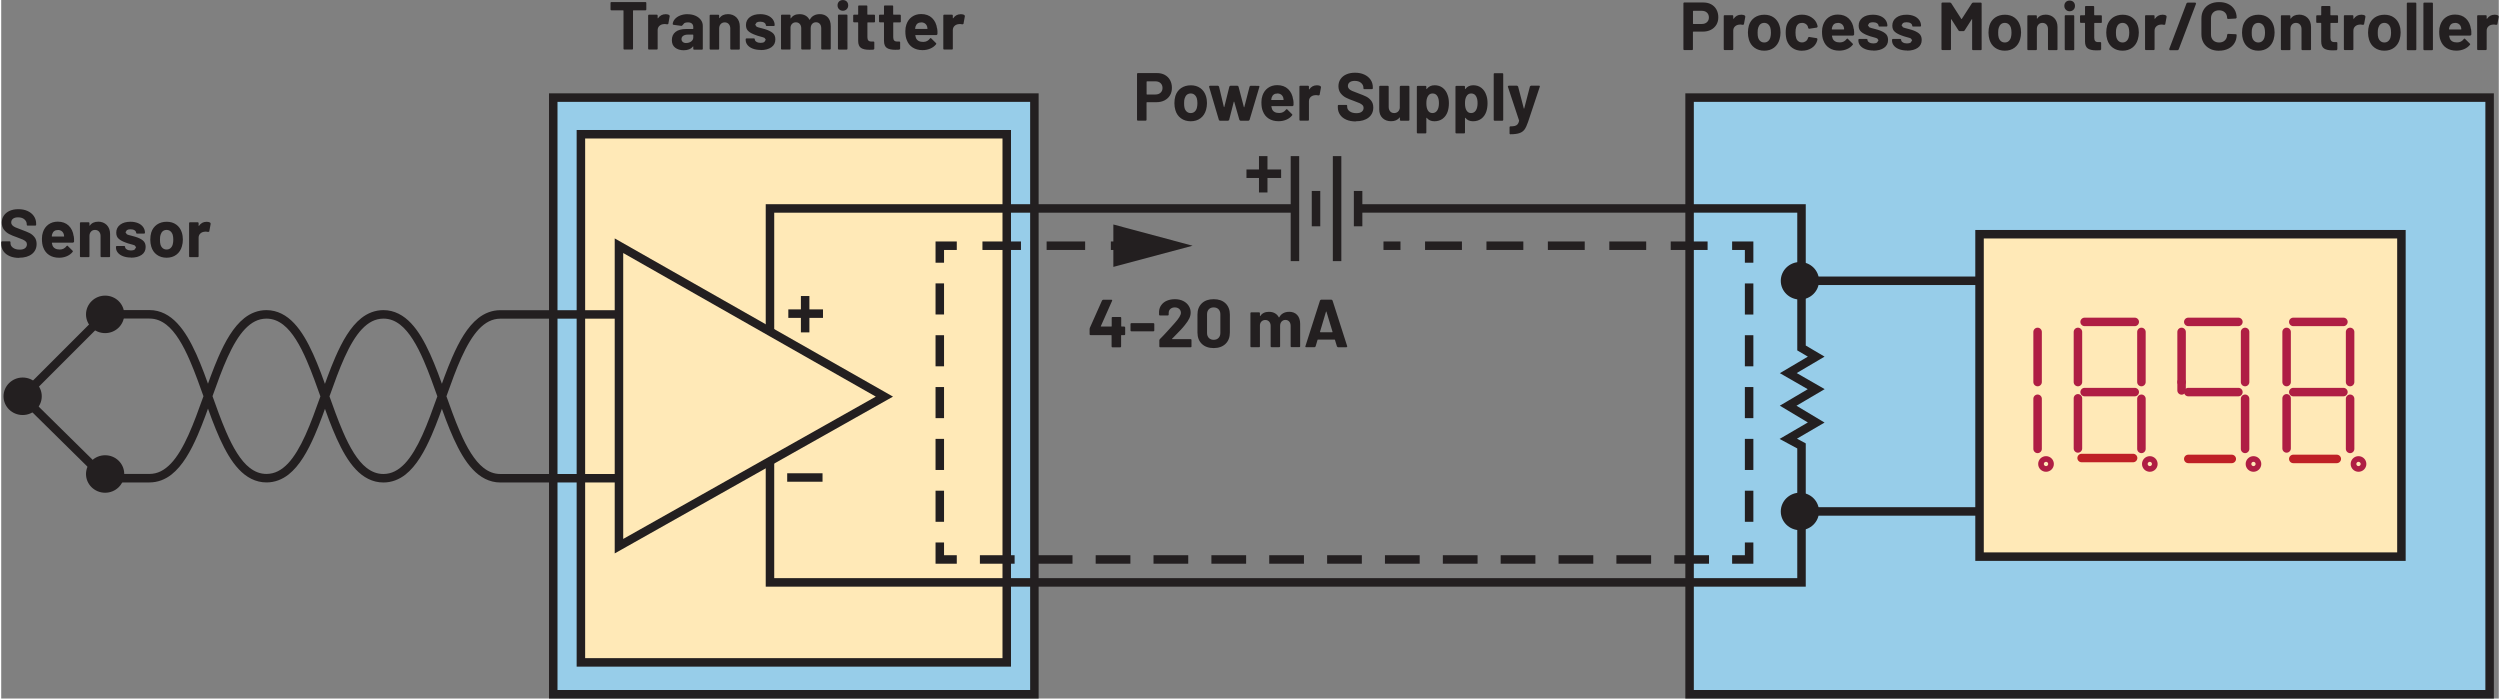
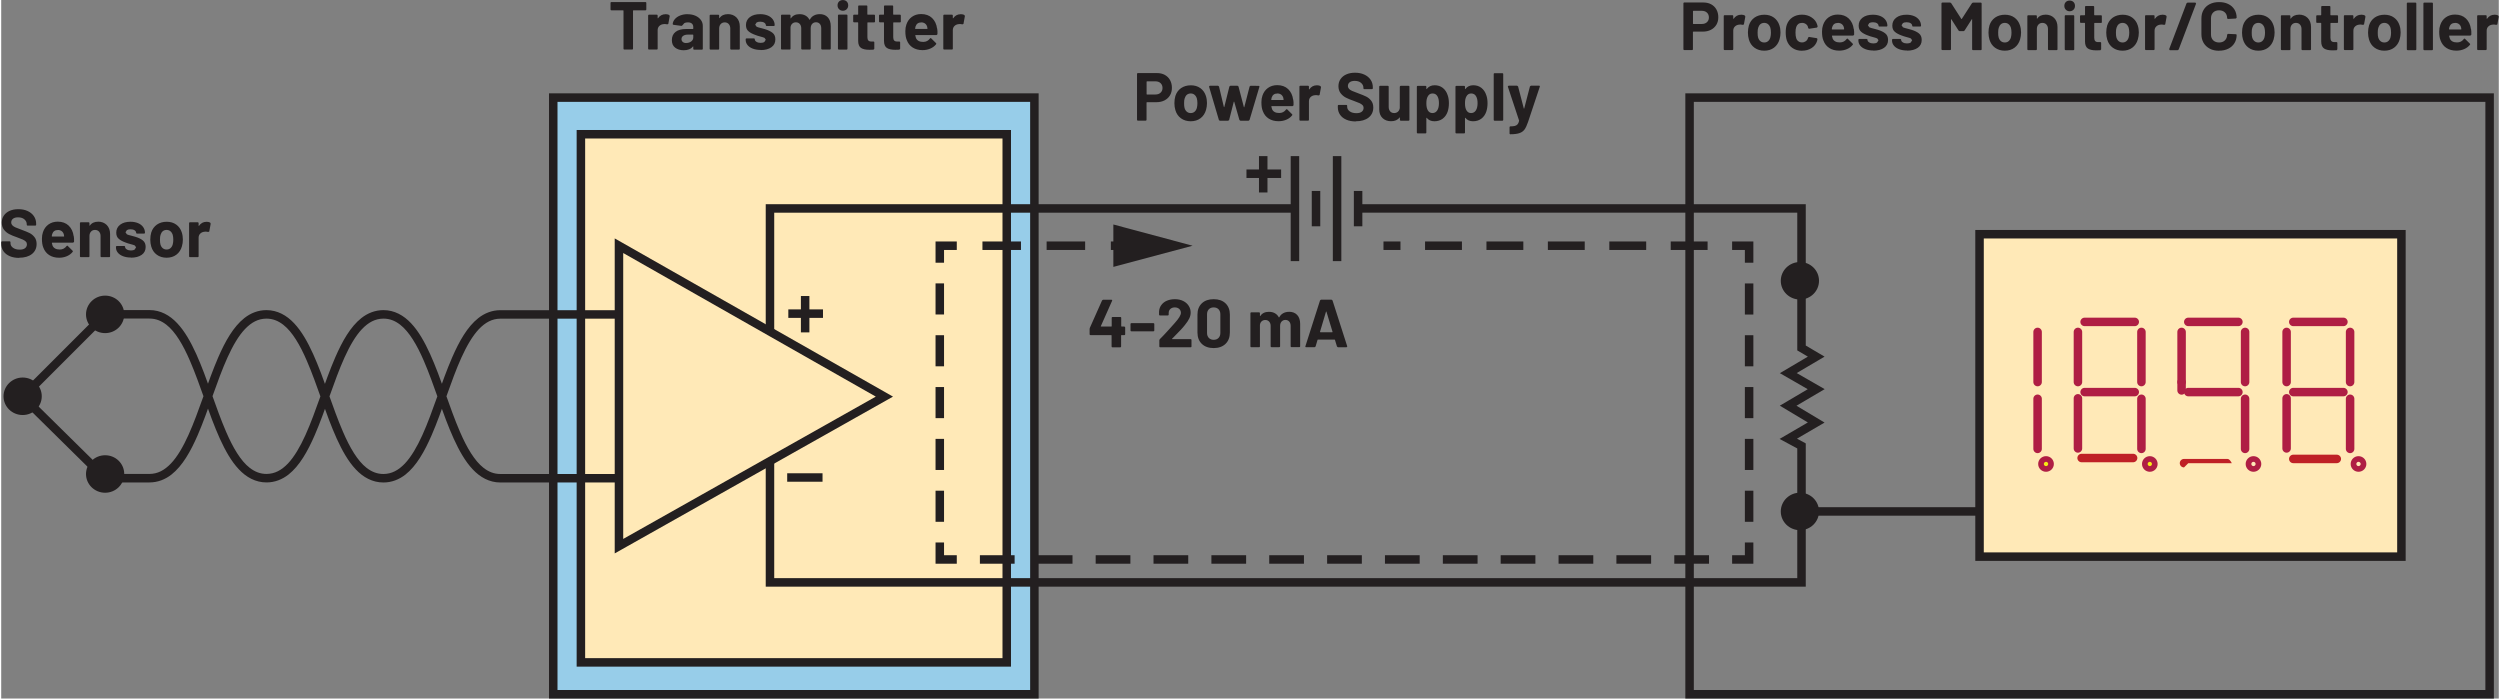
<svg xmlns="http://www.w3.org/2000/svg" id="uuid-b667be78-6607-459c-9b4f-7d6242ed60a9" width="6.12in" height="1.71in" viewBox="0 0 440.93 123.32">
  <rect x="0" y="0" width="440.93" height="123.32" fill="#808080" stroke="none" />
  <path d="M36.23,39.16c-.55,0-.99.24-1.32.72h-.04s-.02-.04-.02-.04v-.46l-.04-.1-.1-.04h-1.4l-.1.04-.04.1v5.88l.04.1.1.04h1.4l.1-.04.04-.1v-3.28c0-.31.1-.56.3-.75.2-.19.44-.29.73-.32l.26-.02.42.06.17-.08.25-1.37-.07-.18c-.17-.11-.4-.17-.68-.17ZM29.2,44.05c-.27,0-.5-.08-.69-.24-.19-.16-.32-.38-.4-.66-.06-.2-.08-.48-.08-.84,0-.38.03-.66.1-.85.08-.27.21-.48.39-.64.18-.15.41-.23.68-.23s.49.08.67.23c.18.15.32.36.41.64.06.23.1.52.1.85,0,.3-.03.58-.1.84-.08.28-.21.5-.4.66-.18.16-.41.24-.67.24ZM29.2,45.5c.67,0,1.25-.18,1.72-.53.48-.36.8-.85.98-1.47.11-.38.17-.78.17-1.21s-.06-.86-.19-1.26c-.19-.59-.52-1.05-.98-1.38s-1.02-.5-1.68-.5-1.25.17-1.73.5c-.48.34-.81.8-1,1.39-.11.38-.17.8-.17,1.27,0,.44.06.85.17,1.22.18.61.5,1.09.98,1.44.48.35,1.06.53,1.73.53ZM22.91,45.49c.79,0,1.42-.17,1.89-.5.47-.33.7-.79.7-1.39,0-.5-.16-.89-.49-1.15-.33-.27-.78-.48-1.34-.65l-.36-.1-.3-.08c-.38-.09-.66-.17-.82-.25l-.25-.36.25-.39c.17-.1.38-.14.65-.14.3,0,.53.06.71.18.18.12.27.27.27.44l.04.1.1.04h1.28l.1-.04.04-.1c0-.38-.11-.71-.32-1.01-.21-.29-.51-.53-.89-.69-.38-.16-.83-.25-1.34-.25-.76,0-1.37.17-1.83.52s-.69.82-.69,1.41c0,.48.15.85.46,1.1.3.26.71.47,1.22.65.22.09.51.18.89.28.33.08.56.16.71.23l.22.32-.25.4c-.17.11-.39.16-.66.16-.3,0-.54-.06-.74-.19-.2-.12-.29-.28-.29-.45h0s-.04-.11-.04-.11l-.1-.04h-1.33l-.1.04-.04.1v.12c0,.34.11.65.33.92.22.27.53.48.93.63.4.15.87.23,1.4.23ZM17.1,39.14c-.65,0-1.14.23-1.46.7h-.04s-.02-.04-.02-.04v-.42l-.04-.1-.1-.04h-1.4l-.1.04-.04.1v5.88l.04.1.1.04h1.4l.1-.04.04-.1v-3.59c0-.32.09-.58.27-.78s.42-.3.71-.3.53.1.71.3c.18.2.27.46.27.78v3.59l.04.1.1.04h1.4l.1-.04.04-.1v-3.94c0-.67-.2-1.2-.59-1.6-.39-.39-.91-.59-1.55-.59ZM10,40.6c.26,0,.49.07.67.2.18.13.31.32.38.56,0,0,.02.11.06.34l-.05.06h-2.08l-.06-.06.08-.38c.16-.47.49-.71,1-.71ZM12.79,41.69c-.1-.78-.4-1.39-.88-1.86-.48-.46-1.13-.7-1.93-.7-.63,0-1.18.17-1.64.5s-.78.79-.97,1.36c-.12.34-.18.72-.18,1.16,0,.65.08,1.17.25,1.57.21.56.55,1,1.03,1.31.48.31,1.06.47,1.75.47.5,0,.95-.09,1.37-.27s.76-.43,1.02-.76l.05-.1-.06-.11-.86-.85-.08-.05-.11.07c-.3.41-.7.62-1.21.62-.64,0-1.06-.22-1.27-.67l-.13-.48.05-.06h3.71l.16-.14c.02-.38,0-.72-.05-1.02ZM3.18,45.5c.94,0,1.69-.22,2.24-.65.55-.44.83-1.03.83-1.78,0-.5-.13-.91-.39-1.23s-.55-.55-.88-.71-.77-.34-1.34-.55c-.51-.18-.89-.33-1.13-.44-.24-.11-.43-.23-.55-.37-.12-.13-.19-.3-.19-.5,0-.28.11-.5.32-.66.21-.16.51-.24.88-.24.48,0,.86.12,1.13.36s.41.52.41.86v.1l.04.1.1.04h1.38l.1-.04.04-.1v-.18c0-.51-.13-.96-.4-1.35-.27-.39-.64-.69-1.12-.91-.48-.22-1.02-.32-1.63-.32-.58,0-1.08.1-1.52.29-.44.19-.78.47-1.03.83-.25.36-.37.78-.37,1.26s.13.9.38,1.23.56.59.94.79c.37.19.83.38,1.36.56.48.18.83.31,1.05.41.22.1.39.22.52.35.13.13.19.29.19.48,0,.27-.1.49-.31.67-.21.18-.52.27-.95.27-.5,0-.9-.11-1.2-.33-.3-.22-.44-.49-.44-.81v-.18l-.04-.1-.1-.04H.14l-.1.04-.04.1v.26c0,.5.13.95.39,1.33.26.38.63.67,1.11.88.48.21,1.04.31,1.68.31Z" fill="#231f20" />
  <path d="M169.38,2.51c-.55,0-.99.24-1.32.72h-.04s-.02-.04-.02-.04v-.46l-.04-.1-.1-.04h-1.4l-.1.04-.04.1v5.88l.04.1.1.04h1.4l.1-.04.04-.1v-3.28c0-.31.1-.56.3-.75.2-.19.44-.29.73-.32l.26-.02.42.06.17-.08.25-1.37-.07-.18c-.17-.11-.4-.17-.68-.17ZM162.42,3.95c.26,0,.49.07.67.2.18.13.31.32.38.56,0,0,.02.11.06.34l-.05.06h-2.08l-.06-.06.08-.38c.16-.47.49-.71,1-.71ZM165.22,5.04c-.1-.78-.4-1.39-.88-1.86-.48-.46-1.13-.7-1.93-.7-.63,0-1.18.17-1.64.5s-.78.79-.97,1.36c-.12.34-.18.72-.18,1.16,0,.65.08,1.17.25,1.57.21.56.55,1,1.03,1.31.48.31,1.06.47,1.75.47.5,0,.95-.09,1.37-.27s.76-.43,1.02-.76l.05-.1-.06-.11-.86-.85-.08-.05-.11.07c-.3.41-.7.62-1.21.62-.64,0-1.06-.22-1.27-.67l-.13-.48.05-.06h3.71l.16-.14c.02-.38,0-.72-.05-1.02ZM158.82,3.8v-1.07l-.04-.1-.1-.04h-1.15l-.06-.06v-1.43l-.04-.1-.1-.04h-1.34l-.1.04-.04.1v1.43l-.06.06h-.68l-.1.04-.04.1v1.07l.04.1.1.04h.68l.06.06v3.22c0,.61.18,1.02.5,1.24.33.22.82.33,1.49.33.14,0,.38,0,.72-.02l.14-.16v-1.14l-.04-.1-.1-.04h-.4c-.24,0-.41-.06-.52-.19-.11-.13-.16-.32-.16-.59v-2.54l.06-.06h1.15l.1-.04.04-.1ZM154.26,3.8v-1.07l-.04-.1-.1-.04h-1.15l-.06-.06v-1.43l-.04-.1-.1-.04h-1.34l-.1.04-.04.1v1.43l-.06.06h-.68l-.1.04-.04.1v1.07l.04.1.1.04h.68l.06.06v3.22c0,.61.18,1.02.5,1.24.33.22.82.33,1.49.33.14,0,.38,0,.72-.02l.14-.16v-1.14l-.04-.1-.1-.04h-.4c-.24,0-.41-.06-.52-.19-.11-.13-.16-.32-.16-.59v-2.54l.06-.06h1.15l.1-.04.04-.1ZM147.86,8.76h1.4l.1-.04.04-.1V2.72l-.04-.1-.1-.04h-1.4l-.1.04-.04.1v5.89l.04.1.1.04ZM148.58,1.9c.27,0,.5-.09.68-.27.18-.18.27-.4.27-.68s-.09-.51-.26-.68-.4-.26-.68-.26-.51.09-.68.26c-.18.18-.26.4-.26.68s.09.5.27.68c.18.18.41.27.68.27ZM144.48,2.5c-.38,0-.71.08-1.01.24s-.54.4-.71.73h-.08c-.16-.31-.39-.55-.69-.72s-.65-.25-1.05-.25c-.69,0-1.2.24-1.52.73l-.05.02-.02-.05v-.47l-.04-.1-.1-.04h-1.4l-.1.04-.04.1v5.88l.04.1.1.04h1.4l.1-.04.04-.1v-3.8c.03-.27.13-.48.31-.64s.39-.23.64-.23c.28,0,.51.1.68.29.18.2.26.45.26.77v3.6l.04.1.1.04h1.39l.1-.04.04-.1v-3.61c0-.32.09-.58.26-.77.18-.19.4-.29.68-.29s.5.1.67.29c.17.19.25.45.25.78v3.6l.04.1.1.04h1.4l.1-.04.04-.1v-3.97c0-.68-.18-1.21-.53-1.58-.35-.38-.84-.56-1.46-.56ZM134.08,8.84c.79,0,1.42-.17,1.89-.5.47-.33.7-.79.7-1.39,0-.5-.16-.89-.49-1.15-.33-.27-.78-.48-1.34-.65l-.36-.1-.3-.08c-.38-.09-.66-.17-.82-.25l-.25-.36.25-.39c.17-.1.38-.14.65-.14.3,0,.53.06.71.18.18.12.27.27.27.44l.04.1.1.04h1.28l.1-.04.04-.1c0-.38-.11-.71-.32-1.01-.21-.29-.51-.53-.89-.69-.38-.16-.83-.25-1.34-.25-.76,0-1.37.17-1.83.52s-.69.82-.69,1.41c0,.48.15.85.46,1.1.3.26.71.47,1.22.65.22.09.51.18.89.28.33.08.56.16.71.23l.22.32-.25.4c-.17.11-.39.16-.66.16-.3,0-.54-.06-.74-.19-.2-.12-.29-.28-.29-.45h0s-.04-.11-.04-.11l-.1-.04h-1.33l-.1.04-.04.1v.12c0,.34.11.65.33.92.22.27.53.48.93.63.4.15.87.23,1.4.23ZM128.27,2.5c-.65,0-1.14.23-1.46.7h-.04s-.02-.04-.02-.04v-.42l-.04-.1-.1-.04h-1.4l-.1.04-.04.1v5.88l.04.1.1.04h1.4l.1-.04.04-.1v-3.59c0-.32.09-.58.27-.78s.42-.3.71-.3.53.1.71.3c.18.2.27.46.27.78v3.59l.04.1.1.04h1.4l.1-.04.04-.1v-3.94c0-.67-.2-1.2-.59-1.6-.39-.39-.91-.59-1.55-.59ZM120.94,7.6c-.26,0-.46-.06-.61-.19-.15-.12-.23-.29-.23-.51,0-.25.1-.44.31-.58.2-.14.49-.21.85-.21h.86l.06.06v.43c0,.29-.12.53-.36.71-.24.18-.53.28-.88.28ZM121.18,2.5c-.48,0-.91.08-1.3.23-.39.15-.7.36-.94.63-.24.27-.37.58-.4.91l.13.11,1.45.19.16-.12.32-.37c.16-.09.37-.13.62-.13.32,0,.56.07.72.22s.24.35.24.62v.27l-.06.06h-1.22c-.8,0-1.42.17-1.85.51-.43.34-.65.82-.65,1.44s.19,1.04.58,1.34c.38.3.89.46,1.51.46.74,0,1.28-.22,1.62-.66l.05-.02.02.05v.39l.04.1.1.04h1.4l.1-.04.04-.1v-4.07c0-.38-.11-.73-.34-1.04-.23-.31-.55-.56-.95-.74-.41-.18-.87-.27-1.39-.27ZM117.27,2.51c-.55,0-.99.24-1.32.72h-.04s-.02-.04-.02-.04v-.46l-.04-.1-.1-.04h-1.4l-.1.04-.04.1v5.88l.04.1.1.04h1.4l.1-.04.04-.1v-3.28c0-.31.1-.56.3-.75.2-.19.44-.29.73-.32l.26-.02.42.06.17-.08.25-1.37-.07-.18c-.17-.11-.4-.17-.68-.17ZM113.76.36h-6.05l-.1.04-.04.1v1.18l.04.1.1.04h2.09l.06.06v6.73l.04.1.1.04h1.4l.1-.04.04-.1V1.88l.06-.06h2.15l.1-.04.04-.1V.5l-.04-.1-.1-.04Z" fill="#231f20" />
  <path d="M266.38,23.7h.08c.69,0,1.22-.07,1.6-.21.38-.13.67-.35.88-.64.21-.29.41-.73.61-1.31l2.08-6.24v-.13s-.11-.04-.11-.04h-1.46l-.17.12-1.01,3.89-.04.04-.04-.04-1.01-3.89-.17-.12h-1.5l-.13.11v.06s1.98,5.98,1.98,5.98v.07c-.06.27-.15.46-.27.6-.12.13-.27.23-.47.28-.2.05-.46.08-.8.08l-.1.04-.04.1v1.1l.02.1.06.04ZM263.63,21.31h1.4l.1-.04.04-.1v-8.11l-.04-.1-.1-.04h-1.4l-.1.04-.04.1v8.11l.04.1.1.04ZM260.34,19.49c-.2.31-.48.47-.84.47s-.63-.16-.82-.48c-.18-.3-.26-.71-.26-1.25s.08-.92.25-1.21c.18-.34.46-.52.83-.52.41,0,.7.17.89.52.17.3.25.7.25,1.2,0,.54-.1.96-.3,1.27ZM262.18,16.8c-.18-.55-.47-.98-.87-1.29-.4-.31-.88-.46-1.43-.46-.59,0-1.06.22-1.39.66l-.05.02-.02-.04v-.39l-.04-.1-.1-.04h-1.4l-.1.04-.04.1v8.11l.04.1.1.04h1.4l.1-.04.04-.1v-2.57l.02-.05.05.02c.32.4.77.6,1.34.6s1.07-.15,1.47-.45c.4-.3.69-.71.87-1.22.15-.45.23-.95.23-1.5s-.07-1.03-.22-1.44ZM253.52,19.49c-.2.31-.48.47-.84.47s-.63-.16-.82-.48c-.18-.3-.26-.71-.26-1.25s.08-.92.25-1.21c.18-.34.46-.52.83-.52.41,0,.7.17.89.52.17.3.25.7.25,1.2,0,.54-.1.96-.3,1.27ZM255.36,16.8c-.18-.55-.47-.98-.87-1.29-.4-.31-.88-.46-1.43-.46-.59,0-1.06.22-1.39.66l-.05.02-.02-.04v-.39l-.04-.1-.1-.04h-1.4l-.1.04-.04.1v8.11l.04.1.1.04h1.4l.1-.04.04-.1v-2.57l.02-.05.05.02c.32.4.77.6,1.34.6s1.07-.15,1.47-.45c.4-.3.69-.71.87-1.22.15-.45.23-.95.23-1.5s-.07-1.03-.22-1.44ZM246.91,15.29v3.78c-.04.26-.15.48-.32.64-.18.16-.4.25-.67.25-.3,0-.54-.1-.71-.3-.17-.2-.26-.46-.26-.78v-3.59l-.04-.1-.1-.04h-1.39l-.1.04-.04.1v4.01c0,.66.2,1.18.59,1.55.39.37.89.55,1.5.55.67,0,1.17-.22,1.49-.65l.05-.03.02.04v.41l.04.1.1.04h1.4l.1-.04.04-.1v-5.88l-.04-.1-.1-.04h-1.4l-.1.04-.04.1ZM239.16,21.41c.94,0,1.69-.22,2.24-.65.55-.44.83-1.03.83-1.78,0-.5-.13-.91-.39-1.23s-.55-.55-.88-.71-.77-.34-1.34-.55c-.51-.18-.89-.33-1.13-.44-.24-.11-.43-.23-.55-.37-.12-.13-.19-.3-.19-.5,0-.28.11-.5.32-.66.21-.16.51-.24.88-.24.48,0,.86.12,1.13.36s.41.52.41.86v.1l.04.1.1.04h1.38l.1-.04.04-.1v-.18c0-.51-.13-.96-.4-1.35-.27-.39-.64-.69-1.12-.91-.48-.22-1.02-.32-1.63-.32-.58,0-1.08.1-1.52.29-.44.19-.78.47-1.03.83-.25.36-.37.78-.37,1.26s.13.9.38,1.23.56.59.94.79c.37.19.83.38,1.36.56.48.18.83.31,1.05.41.22.1.39.22.52.35.13.13.19.29.19.48,0,.27-.1.49-.31.67-.21.18-.52.27-.95.27-.5,0-.9-.11-1.2-.33-.3-.22-.44-.49-.44-.81v-.18l-.04-.1-.1-.04h-1.37l-.1.04-.04.1v.26c0,.5.13.95.39,1.33.26.38.63.67,1.11.88.48.21,1.04.31,1.68.31ZM232.25,15.06c-.55,0-.99.24-1.32.72h-.04s-.02-.04-.02-.04v-.46l-.04-.1-.1-.04h-1.4l-.1.04-.04.1v5.88l.04.1.1.04h1.4l.1-.04.04-.1v-3.28c0-.31.1-.56.3-.75.2-.19.44-.29.73-.32l.26-.02.42.06.17-.08.25-1.37-.07-.18c-.17-.11-.4-.17-.68-.17ZM225.29,16.5c.26,0,.49.07.67.2.18.13.31.32.38.56,0,0,.02.11.06.34l-.05.06h-2.08l-.06-.06.08-.38c.16-.47.49-.71,1-.71ZM228.08,17.59c-.1-.78-.4-1.39-.88-1.86-.48-.46-1.13-.7-1.93-.7-.63,0-1.18.17-1.64.5s-.78.79-.97,1.36c-.12.34-.18.72-.18,1.16,0,.65.08,1.17.25,1.57.21.56.55,1,1.03,1.31.48.31,1.06.47,1.75.47.5,0,.95-.09,1.37-.27s.76-.43,1.02-.76l.05-.1-.06-.11-.86-.85-.08-.05-.11.07c-.3.41-.7.62-1.21.62-.64,0-1.06-.22-1.27-.67l-.13-.48.05-.06h3.71l.16-.14c.02-.38,0-.72-.05-1.02ZM215.16,21.31h1.45l.17-.12.82-3.22.04-.04.04.04.92,3.22.17.12h1.45l.16-.12,1.75-5.88-.02-.11-.1-.04-1.44-.02-.17.12-.94,3.64-.04.04-.04-.04-.95-3.64-.17-.12h-1.26l-.17.12-.9,3.62-.04.04-.04-.04-.86-3.62-.17-.12h-1.45l-.13.12v.05s1.74,5.89,1.74,5.89l.17.12ZM210,19.96c-.27,0-.5-.08-.69-.24-.19-.16-.32-.38-.4-.66-.06-.2-.08-.48-.08-.84,0-.38.03-.66.1-.85.08-.27.21-.48.39-.64.18-.15.41-.23.68-.23s.49.08.67.23c.18.15.32.36.41.64.06.23.1.52.1.85,0,.3-.03.58-.1.84-.08.28-.21.5-.4.66-.18.16-.41.24-.67.24ZM210,21.41c.67,0,1.25-.18,1.72-.53.48-.36.8-.85.98-1.47.11-.38.17-.78.17-1.21s-.06-.86-.19-1.26c-.19-.59-.52-1.05-.98-1.38s-1.02-.5-1.68-.5-1.25.17-1.73.5c-.48.34-.81.8-1,1.39-.11.38-.17.8-.17,1.27,0,.44.06.85.17,1.22.18.61.5,1.09.98,1.44.48.35,1.06.53,1.73.53ZM203.79,16.69h-1.52l-.06-.06v-2.21l.06-.06h1.52c.37,0,.66.11.89.32.22.21.34.5.34.85s-.11.62-.34.83c-.22.21-.52.32-.89.32ZM204.04,12.9h-3.38l-.1.04-.04.1v8.12l.04.1.1.04h1.4l.1-.04.04-.1v-3.06l.06-.06h1.7c.54,0,1.01-.11,1.42-.32.41-.21.73-.51.96-.89.23-.38.34-.83.34-1.33s-.11-.96-.33-1.36c-.22-.4-.53-.7-.93-.92s-.86-.32-1.39-.32Z" fill="#231f20" />
  <path d="M440.17,2.6c-.55,0-.99.24-1.32.72h-.04s-.02-.04-.02-.04v-.46l-.04-.1-.1-.04h-1.4l-.1.04-.04.1v5.88l.04.1.1.04h1.4l.1-.04.04-.1v-3.28c0-.31.1-.56.3-.75.2-.19.44-.29.73-.32l.26-.02.42.06.17-.08.25-1.37-.07-.18c-.17-.11-.4-.17-.68-.17ZM433.21,4.04c.26,0,.49.07.67.2.18.13.31.32.38.56,0,0,.02.11.06.34l-.05.06h-2.08l-.06-.06.08-.38c.16-.47.49-.71,1-.71ZM436.01,5.13c-.1-.78-.4-1.39-.88-1.86-.48-.46-1.13-.7-1.93-.7-.63,0-1.18.17-1.64.5s-.78.79-.97,1.36c-.12.34-.18.72-.18,1.16,0,.65.08,1.17.25,1.57.21.56.55,1,1.03,1.31.48.31,1.06.47,1.75.47.5,0,.95-.09,1.37-.27s.76-.43,1.02-.76l.05-.1-.06-.11-.86-.85-.08-.05-.11.07c-.3.41-.7.62-1.21.62-.64,0-1.06-.22-1.27-.67l-.13-.48.05-.06h3.71l.16-.14c.02-.38,0-.72-.05-1.02ZM427.76,8.86h1.4l.1-.04.04-.1V.6l-.04-.1-.1-.04h-1.4l-.1.04-.04.1v8.11l.04.1.1.04ZM424.83,8.86h1.4l.1-.04.04-.1V.6l-.04-.1-.1-.04h-1.4l-.1.04-.04.1v8.11l.04.1.1.04ZM420.73,7.5c-.27,0-.5-.08-.69-.24-.19-.16-.32-.38-.4-.66-.06-.2-.08-.48-.08-.84,0-.38.03-.66.1-.85.08-.27.21-.48.39-.64.18-.15.41-.23.68-.23s.49.08.67.23c.18.15.32.36.41.64.06.23.1.52.1.85,0,.3-.03.58-.1.84-.08.28-.21.5-.4.66-.18.16-.41.24-.67.24ZM420.73,8.95c.67,0,1.25-.18,1.72-.53.48-.36.8-.85.98-1.47.11-.38.17-.78.17-1.21s-.06-.86-.19-1.26c-.19-.59-.52-1.05-.98-1.38s-1.02-.5-1.68-.5-1.25.17-1.73.5c-.48.34-.81.8-1,1.39-.11.38-.17.8-.17,1.27,0,.44.06.85.17,1.22.18.61.5,1.09.98,1.44.48.35,1.06.53,1.73.53ZM416.64,2.6c-.55,0-.99.24-1.32.72h-.04s-.02-.04-.02-.04v-.46l-.04-.1-.1-.04h-1.4l-.1.04-.04.1v5.88l.04.1.1.04h1.4l.1-.04.04-.1v-3.28c0-.31.1-.56.3-.75.2-.19.44-.29.73-.32l.26-.02.42.06.17-.08.25-1.37-.07-.18c-.17-.11-.4-.17-.68-.17ZM412.55,3.9v-1.07l-.04-.1-.1-.04h-1.15l-.06-.06v-1.43l-.04-.1-.1-.04h-1.34l-.1.04-.04.1v1.43l-.06.06h-.68l-.1.04-.04.1v1.07l.04.1.1.04h.68l.06.06v3.22c0,.61.18,1.02.5,1.24.33.22.82.33,1.49.33.14,0,.38,0,.72-.02l.14-.16v-1.14l-.04-.1-.1-.04h-.4c-.24,0-.41-.06-.52-.19-.11-.13-.16-.32-.16-.59v-2.54l.06-.06h1.15l.1-.04.04-.1ZM405.66,2.59c-.65,0-1.14.23-1.46.7h-.04s-.02-.04-.02-.04v-.42l-.04-.1-.1-.04h-1.4l-.1.04-.04.1v5.88l.04.1.1.04h1.4l.1-.04.04-.1v-3.59c0-.32.09-.58.27-.78s.42-.3.71-.3.53.1.71.3c.18.2.27.46.27.78v3.59l.04.1.1.04h1.4l.1-.04.04-.1v-3.94c0-.67-.2-1.2-.59-1.6-.39-.39-.91-.59-1.55-.59ZM398.48,7.5c-.27,0-.5-.08-.69-.24-.19-.16-.32-.38-.4-.66-.06-.2-.08-.48-.08-.84,0-.38.03-.66.1-.85.08-.27.21-.48.39-.64.18-.15.41-.23.68-.23s.49.08.67.23c.18.15.32.36.41.64.06.23.1.52.1.85,0,.3-.03.58-.1.84-.08.28-.21.5-.4.66-.18.16-.41.24-.67.24ZM398.48,8.95c.67,0,1.25-.18,1.72-.53.48-.36.8-.85.98-1.47.11-.38.17-.78.17-1.21s-.06-.86-.19-1.26c-.19-.59-.52-1.05-.98-1.38s-1.02-.5-1.68-.5-1.25.17-1.73.5c-.48.34-.81.8-1,1.39-.11.38-.17.8-.17,1.27,0,.44.06.85.17,1.22.18.61.5,1.09.98,1.44.48.35,1.06.53,1.73.53ZM391.54,8.95c.62,0,1.16-.12,1.63-.35.47-.23.83-.56,1.09-.98.26-.42.39-.91.39-1.46l-.04-.08-.1-.04-1.4-.06-.14.13c0,.42-.13.75-.39,1.01s-.6.38-1.03.38-.78-.13-1.04-.38c-.26-.26-.39-.59-.39-1.01v-2.89c0-.42.13-.76.39-1.02.26-.26.61-.38,1.04-.38s.77.13,1.03.38.39.6.39,1.02l.12.13h.02l1.4-.08.14-.13c0-.55-.13-1.04-.39-1.46-.26-.42-.62-.74-1.09-.97-.47-.23-1.01-.34-1.63-.34s-1.17.12-1.64.36-.84.58-1.09,1.02c-.26.44-.38.95-.38,1.52v2.77c0,.58.13,1.08.38,1.52.26.44.62.78,1.09,1.03s1.02.37,1.64.37ZM382.85,8.86h1.39l.17-.11,3.08-8.12-.12-.17h-1.39l-.17.11-3.08,8.12.12.17ZM381.54,2.6c-.55,0-.99.24-1.32.72h-.04s-.02-.04-.02-.04v-.46l-.04-.1-.1-.04h-1.4l-.1.04-.04.1v5.88l.04.1.1.04h1.4l.1-.04.04-.1v-3.28c0-.31.1-.56.3-.75.2-.19.44-.29.73-.32l.26-.02.42.06.17-.08.25-1.37-.07-.18c-.17-.11-.4-.17-.68-.17ZM374.51,7.5c-.27,0-.5-.08-.69-.24-.19-.16-.32-.38-.4-.66-.06-.2-.08-.48-.08-.84,0-.38.03-.66.1-.85.08-.27.21-.48.39-.64.18-.15.41-.23.68-.23s.49.08.67.23c.18.15.32.36.41.64.06.23.1.52.1.85,0,.3-.03.58-.1.84-.08.28-.21.5-.4.66-.18.16-.41.24-.67.24ZM374.51,8.95c.67,0,1.25-.18,1.72-.53.48-.36.8-.85.98-1.47.11-.38.17-.78.17-1.21s-.06-.86-.19-1.26c-.19-.59-.52-1.05-.98-1.38s-1.02-.5-1.68-.5-1.25.17-1.73.5c-.48.34-.81.8-1,1.39-.11.38-.17.8-.17,1.27,0,.44.06.85.17,1.22.18.61.5,1.09.98,1.44.48.35,1.06.53,1.73.53ZM370.85,3.9v-1.07l-.04-.1-.1-.04h-1.15l-.06-.06v-1.43l-.04-.1-.1-.04h-1.34l-.1.04-.04.1v1.43l-.06.06h-.68l-.1.04-.04.1v1.07l.04.1.1.04h.68l.06.06v3.22c0,.61.18,1.02.5,1.24.33.22.82.33,1.49.33.14,0,.38,0,.72-.02l.14-.16v-1.14l-.04-.1-.1-.04h-.4c-.24,0-.41-.06-.52-.19-.11-.13-.16-.32-.16-.59v-2.54l.06-.06h1.15l.1-.04.04-.1ZM364.44,8.86h1.4l.1-.04.04-.1V2.82l-.04-.1-.1-.04h-1.4l-.1.04-.04.1v5.89l.04.1.1.04ZM365.16,1.99c.27,0,.5-.09.68-.27.18-.18.27-.4.27-.68s-.09-.51-.26-.68-.4-.26-.68-.26-.51.09-.68.26c-.18.18-.26.4-.26.68s.09.5.27.68c.18.18.41.27.68.27ZM360.9,2.59c-.65,0-1.14.23-1.46.7h-.04s-.02-.04-.02-.04v-.42l-.04-.1-.1-.04h-1.4l-.1.04-.04.1v5.88l.04.1.1.04h1.4l.1-.04.04-.1v-3.59c0-.32.09-.58.27-.78s.42-.3.71-.3.53.1.71.3c.18.2.27.46.27.78v3.59l.04.1.1.04h1.4l.1-.04.04-.1v-3.94c0-.67-.2-1.2-.59-1.6-.39-.39-.91-.59-1.55-.59ZM353.72,7.5c-.27,0-.5-.08-.69-.24-.19-.16-.32-.38-.4-.66-.06-.2-.08-.48-.08-.84,0-.38.03-.66.1-.85.08-.27.21-.48.39-.64.18-.15.41-.23.68-.23s.49.08.67.23c.18.15.32.36.41.64.06.23.1.52.1.85,0,.3-.03.58-.1.84-.08.28-.21.5-.4.66-.18.16-.41.24-.67.24ZM353.72,8.95c.67,0,1.25-.18,1.72-.53.48-.36.8-.85.98-1.47.11-.38.17-.78.17-1.21s-.06-.86-.19-1.26c-.19-.59-.52-1.05-.98-1.38s-1.02-.5-1.68-.5-1.25.17-1.73.5c-.48.34-.81.8-1,1.39-.11.38-.17.8-.17,1.27,0,.44.06.85.17,1.22.18.61.5,1.09.98,1.44.48.35,1.06.53,1.73.53ZM347.93.55l-1.81,2.8h-.07l-1.8-2.8-.17-.1h-1.4l-.1.04-.04.1v8.11l.04.1.1.04h1.4l.1-.04.04-.1V3.43l.02-.05.05.03,1.27,1.99.17.1h.71l.17-.1,1.27-1.99.05-.04.02.05v5.29l.04.1.1.04h1.4l.1-.04.04-.1V.6l-.04-.1-.1-.04h-1.4l-.17.1ZM336.46,8.94c.79,0,1.42-.17,1.89-.5.47-.33.7-.79.7-1.39,0-.5-.16-.89-.49-1.15-.33-.27-.78-.48-1.34-.65l-.36-.1-.3-.08c-.38-.09-.66-.17-.82-.25l-.25-.36.25-.39c.17-.1.38-.14.65-.14.3,0,.53.06.71.18.18.12.27.27.27.44l.04.1.1.04h1.28l.1-.04.04-.1c0-.38-.11-.71-.32-1.01-.21-.29-.51-.53-.89-.69-.38-.16-.83-.25-1.34-.25-.76,0-1.37.17-1.83.52s-.69.82-.69,1.41c0,.48.15.85.46,1.1.3.26.71.47,1.22.65.22.09.51.18.89.28.33.08.56.16.71.23l.22.32-.25.4c-.17.11-.39.16-.66.16-.3,0-.54-.06-.74-.19-.2-.12-.29-.28-.29-.45h0s-.04-.11-.04-.11l-.1-.04h-1.33l-.1.04-.04.1v.12c0,.34.11.65.33.92.22.27.53.48.93.63.4.15.87.23,1.4.23ZM330.52,8.94c.79,0,1.42-.17,1.89-.5.47-.33.7-.79.7-1.39,0-.5-.16-.89-.49-1.15-.33-.27-.78-.48-1.34-.65l-.36-.1-.3-.08c-.38-.09-.66-.17-.82-.25l-.25-.36.25-.39c.17-.1.38-.14.65-.14.3,0,.53.06.71.18.18.12.27.27.27.44l.04.1.1.04h1.28l.1-.04.04-.1c0-.38-.11-.71-.32-1.01-.21-.29-.51-.53-.89-.69-.38-.16-.83-.25-1.34-.25-.76,0-1.37.17-1.83.52s-.69.82-.69,1.41c0,.48.15.85.46,1.1.3.26.71.47,1.22.65.22.09.51.18.89.28.33.08.56.16.71.23l.22.32-.25.4c-.17.11-.39.16-.66.16-.3,0-.54-.06-.74-.19-.2-.12-.29-.28-.29-.45h0s-.04-.11-.04-.11l-.1-.04h-1.33l-.1.04-.04.1v.12c0,.34.11.65.33.92.22.27.53.48.93.63.4.15.87.23,1.4.23ZM324.25,4.04c.26,0,.49.07.67.2.18.13.31.32.38.56,0,0,.02.11.06.34l-.05.06h-2.08l-.06-.06.08-.38c.16-.47.49-.71,1-.71ZM327.05,5.13c-.1-.78-.4-1.39-.88-1.86-.48-.46-1.13-.7-1.93-.7-.63,0-1.18.17-1.64.5s-.78.79-.97,1.36c-.12.34-.18.72-.18,1.16,0,.65.08,1.17.25,1.57.21.56.55,1,1.03,1.31.48.31,1.06.47,1.75.47.5,0,.95-.09,1.37-.27s.76-.43,1.02-.76l.05-.1-.06-.11-.86-.85-.08-.05-.11.07c-.3.41-.7.62-1.21.62-.64,0-1.06-.22-1.27-.67l-.13-.48.05-.06h3.71l.16-.14c.02-.38,0-.72-.05-1.02ZM317.93,8.95c.63,0,1.19-.15,1.67-.46.48-.3.81-.72.98-1.26l.07-.36-.12-.13-1.38-.22-.17.12v.04s-.02.07-.02.07c-.07.23-.2.41-.39.54-.19.13-.41.2-.65.2s-.47-.07-.65-.21c-.18-.13-.31-.32-.38-.56-.08-.24-.12-.57-.12-.98s.04-.74.13-.98c.07-.22.2-.4.37-.53.18-.13.39-.19.65-.19s.49.07.68.21c.19.13.32.31.37.52l.04.19.14.12h.02l1.38-.21.12-.13v-.03c0-.1-.03-.24-.1-.43-.16-.49-.48-.89-.97-1.21-.48-.32-1.05-.48-1.69-.48s-1.2.16-1.67.47c-.47.31-.8.74-1,1.29-.14.39-.2.86-.2,1.39s.07,1.02.2,1.42c.2.56.53,1,1,1.32.47.32,1.02.48,1.66.48ZM311.25,7.5c-.27,0-.5-.08-.69-.24-.19-.16-.32-.38-.4-.66-.06-.2-.08-.48-.08-.84,0-.38.03-.66.1-.85.08-.27.21-.48.39-.64.18-.15.41-.23.68-.23s.49.08.67.23c.18.15.32.36.41.64.06.23.1.52.1.85,0,.3-.03.58-.1.84-.08.28-.21.5-.4.66-.18.16-.41.24-.67.24ZM311.25,8.95c.67,0,1.25-.18,1.72-.53.48-.36.8-.85.98-1.47.11-.38.17-.78.17-1.21s-.06-.86-.19-1.26c-.19-.59-.52-1.05-.98-1.38s-1.02-.5-1.68-.5-1.25.17-1.73.5c-.48.34-.81.8-1,1.39-.11.38-.17.8-.17,1.27,0,.44.06.85.17,1.22.18.61.5,1.09.98,1.44.48.35,1.06.53,1.73.53ZM307.16,2.6c-.55,0-.99.24-1.32.72h-.04s-.02-.04-.02-.04v-.46l-.04-.1-.1-.04h-1.4l-.1.04-.04.1v5.88l.04.1.1.04h1.4l.1-.04.04-.1v-3.28c0-.31.1-.56.3-.75.2-.19.44-.29.73-.32l.26-.02.42.06.17-.08.25-1.37-.07-.18c-.17-.11-.4-.17-.68-.17ZM300.25,4.24h-1.52l-.06-.06V1.97l.06-.06h1.52c.37,0,.66.11.89.32.22.21.34.5.34.85s-.11.62-.34.83c-.22.21-.52.32-.89.32ZM300.5.44h-3.38l-.1.04-.04.1v8.12l.04.1.1.04h1.4l.1-.04.04-.1v-3.06l.06-.06h1.7c.54,0,1.01-.11,1.42-.32.41-.21.73-.51.96-.89.23-.38.34-.83.34-1.33s-.11-.96-.33-1.36c-.22-.4-.53-.7-.93-.92s-.86-.32-1.39-.32Z" fill="#231f20" />
  <path d="M232.82,58.59l1.06-3.56.04-.04.04.04,1.08,3.56-.05.07h-2.11l-.05-.07ZM235.98,61.31h1.52l.13-.11v-.06s-2.6-8.11-2.6-8.11l-.16-.12h-1.88l-.16.12-2.59,8.11v.12s.12.04.12.04h1.52l.16-.12.35-1.18.06-.05h2.95l.06.05.36,1.18.16.12ZM227.35,55.05c-.38,0-.71.08-1.01.24s-.54.4-.71.73h-.08c-.16-.31-.39-.55-.69-.72s-.65-.25-1.05-.25c-.69,0-1.2.24-1.52.73l-.05.02-.02-.05v-.47l-.04-.1-.1-.04h-1.4l-.1.04-.04.1v5.88l.04.1.1.04h1.4l.1-.04.04-.1v-3.8c.03-.27.13-.48.31-.64s.39-.23.64-.23c.28,0,.51.1.68.29.18.2.26.45.26.77v3.6l.04.1.1.04h1.39l.1-.04.04-.1v-3.61c0-.32.09-.58.26-.77.18-.19.4-.29.68-.29s.5.1.67.29c.17.19.25.45.25.78v3.6l.04.1.1.04h1.4l.1-.04.04-.1v-3.97c0-.68-.18-1.21-.53-1.58-.35-.38-.84-.56-1.46-.56ZM214.05,59.99c-.35,0-.63-.11-.85-.33-.21-.22-.32-.51-.32-.88v-3.3c0-.37.11-.66.32-.88.21-.22.49-.33.85-.33s.65.11.86.33c.21.22.32.52.32.88v3.3c0,.37-.11.66-.32.88-.21.22-.5.33-.86.33ZM214.05,61.45c.88,0,1.58-.25,2.09-.74s.77-1.16.77-2.01v-3.17c0-.83-.26-1.49-.77-1.98s-1.21-.73-2.09-.73-1.58.24-2.09.73c-.51.49-.77,1.15-.77,1.98v3.17c0,.85.26,1.52.77,2.01.51.49,1.21.74,2.09.74ZM206.72,59.79l.18-.18c.57-.58,1-1.02,1.28-1.32.29-.3.56-.61.8-.92.34-.41.59-.79.76-1.14s.25-.7.25-1.03c0-.44-.11-.84-.34-1.2-.23-.36-.55-.65-.97-.86-.42-.21-.91-.32-1.48-.32-.51,0-.97.09-1.39.26s-.74.43-.99.76c-.25.33-.38.71-.41,1.15v.56l.04.1.1.04h1.42l.1-.04.04-.1v-.3c0-.29.1-.53.3-.71s.46-.27.78-.27.58.09.78.27.3.41.3.69c0,.39-.36.99-1.09,1.8-.23.24-.46.49-.68.76-.1.11-.36.39-.77.85-.41.45-.81.87-1.2,1.25l-.07.18v1.1l.04.1.1.04h5.4l.1-.04.04-.1v-1.16l-.04-.1-.1-.04h-3.25l-.05-.03v-.05ZM199.51,58.49h3.92l.1-.04.04-.1v-1.16l-.04-.1-.1-.04h-3.92l-.1.04-.04.1v1.16l.04.1.1.04ZM198.31,57.65h-.52l-.06-.06v-1.49l-.04-.1-.1-.04h-1.4l-.1.04-.04.1v1.49l-.06.06h-1.82l-.04-.02v-.05l2-4.5v-.12s-.11-.04-.11-.04h-1.5l-.17.11-2.16,4.85-.04.18v.96l.04.1.1.04h3.68l.06.06v1.96l.04.1.1.04h1.4l.1-.04.04-.1v-1.96l.06-.06h.52l.1-.04.04-.1v-1.21l-.04-.1-.1-.04Z" fill="#231f20" />
  <rect x="97.46" y="17.23" width="84.94" height="105.34" fill="#97cde9" />
  <polygon points="182.4 122.57 182.4 121.82 98.21 121.82 98.21 17.98 181.65 17.98 181.65 122.57 182.4 122.57 182.4 121.82 182.4 122.57 183.15 122.57 183.15 16.48 96.71 16.48 96.71 123.32 183.15 123.32 183.15 122.57 182.4 122.57" fill="#231f20" />
  <rect x="102.34" y="23.7" width="75.18" height="93.24" fill="#ffe9b7" />
  <polygon points="177.52 116.94 177.52 116.19 103.09 116.19 103.09 24.45 176.77 24.45 176.77 116.94 177.52 116.94 177.52 116.19 177.52 116.94 178.27 116.94 178.27 22.95 101.59 22.95 101.59 117.69 178.27 117.69 178.27 116.94 177.52 116.94" fill="#231f20" />
-   <rect x="298.07" y="17.23" width="141.24" height="105.34" fill="#97cde9" />
  <polygon points="439.31 122.57 439.31 121.82 298.82 121.82 298.82 17.98 438.56 17.98 438.56 122.57 439.31 122.57 439.31 121.82 439.31 122.57 440.06 122.57 440.06 16.48 297.32 16.48 297.32 123.32 440.06 123.32 440.06 122.57 439.31 122.57" fill="#231f20" />
  <path d="M109.06,96.42l.37.65,48.01-27.05-49.13-27.93v55.61l1.12-.63-.37-.65h.75v-51.75l44.59,25.35-45.7,25.75.37.65h.75-.75ZM138.76,85.05h6.24v-1.5h-6.24v1.5Z" fill="#231f20" />
  <path d="M108.98,83.68h-20.86c-1.11,0-2.06-.38-2.96-1.08-1.58-1.23-2.96-3.56-4.17-6.37-1.83-4.22-3.34-9.48-5.27-13.73-.97-2.13-2.03-4.02-3.36-5.43-1.31-1.4-2.95-2.32-4.88-2.32-1.47,0-2.78.53-3.89,1.4-1.94,1.54-3.36,4.06-4.62,6.95-1.89,4.35-3.4,9.6-5.26,13.71-.93,2.05-1.95,3.81-3.08,5.01-1.15,1.2-2.34,1.84-3.79,1.85-1.11,0-2.06-.38-2.97-1.08-1.59-1.23-2.96-3.56-4.17-6.37-1.83-4.22-3.35-9.48-5.27-13.73-.97-2.13-2.03-4.02-3.36-5.43-1.31-1.4-2.95-2.32-4.89-2.32h-8.13l-15.32,15.32,15.32,15.11h8.13c1.47,0,2.78-.53,3.89-1.4,1.94-1.54,3.36-4.06,4.62-6.95,1.88-4.35,3.4-9.6,5.26-13.71.93-2.05,1.94-3.81,3.08-5.01,1.15-1.2,2.34-1.84,3.79-1.85,1.11,0,2.06.38,2.97,1.08,1.59,1.23,2.96,3.56,4.17,6.37,1.83,4.22,3.35,9.48,5.27,13.73.97,2.13,2.03,4.02,3.36,5.43,1.31,1.4,2.95,2.32,4.89,2.32,1.47,0,2.78-.53,3.89-1.4,1.94-1.54,3.36-4.06,4.62-6.95,1.89-4.35,3.4-9.6,5.26-13.71.93-2.05,1.95-3.81,3.08-5.01,1.15-1.2,2.34-1.84,3.79-1.85h1.35s19.52,0,19.52,0v-1.5h-19.52s-1.35,0-1.35,0c-1.47,0-2.78.53-3.89,1.4-1.94,1.54-3.36,4.06-4.62,6.95-1.89,4.35-3.4,9.6-5.26,13.71-.93,2.05-1.95,3.81-3.08,5.01-1.15,1.2-2.34,1.84-3.79,1.85-1.11,0-2.06-.38-2.97-1.08-1.59-1.23-2.96-3.56-4.17-6.37-1.83-4.22-3.35-9.48-5.27-13.73-.97-2.13-2.03-4.02-3.36-5.43-1.31-1.4-2.95-2.32-4.89-2.32-1.47,0-2.78.53-3.89,1.4-1.94,1.54-3.36,4.06-4.62,6.95-1.88,4.35-3.4,9.6-5.26,13.71-.93,2.05-1.94,3.81-3.08,5.01-1.15,1.2-2.34,1.84-3.79,1.85h-7.51l-13.81-13.62,13.81-13.81h7.51c1.11,0,2.06.38,2.97,1.08,1.59,1.23,2.96,3.56,4.17,6.37,1.83,4.22,3.35,9.48,5.27,13.73.97,2.13,2.03,4.02,3.36,5.43,1.31,1.4,2.95,2.32,4.89,2.32,1.47,0,2.78-.53,3.89-1.4,1.94-1.54,3.36-4.06,4.62-6.95,1.89-4.35,3.4-9.6,5.26-13.71.93-2.05,1.94-3.81,3.08-5.01,1.15-1.2,2.34-1.84,3.79-1.85,1.11,0,2.06.38,2.96,1.08,1.58,1.23,2.96,3.56,4.17,6.37,1.83,4.22,3.34,9.48,5.27,13.73.97,2.13,2.03,4.02,3.36,5.43,1.31,1.4,2.95,2.32,4.88,2.32h1.35s19.52,0,19.52,0v-1.5h0Z" fill="#231f20" />
  <path d="M21.22,55.5h0c0-1.55-1.28-2.81-2.88-2.81s-2.88,1.26-2.88,2.81,1.29,2.81,2.88,2.81,2.88-1.26,2.88-2.81Z" fill="#231f20" />
  <path d="M21.22,55.5h.5c0-1.84-1.51-3.31-3.37-3.31-1.85,0-3.37,1.47-3.38,3.31,0,1.84,1.52,3.31,3.38,3.31,1.86,0,3.37-1.48,3.37-3.31h-1c0,1.27-1.05,2.31-2.38,2.31-1.32,0-2.37-1.05-2.38-2.31,0-1.27,1.06-2.31,2.38-2.31,1.33,0,2.37,1.04,2.38,2.31h.5Z" fill="#231f20" />
  <path d="M6.66,69.96h0c0-1.55-1.28-2.81-2.88-2.81s-2.88,1.26-2.88,2.81,1.29,2.81,2.88,2.81,2.88-1.26,2.88-2.81Z" fill="#231f20" />
  <path d="M6.66,69.96h.5c0-1.84-1.51-3.31-3.37-3.31-1.85,0-3.37,1.47-3.38,3.31,0,1.84,1.52,3.31,3.38,3.31,1.86,0,3.37-1.48,3.37-3.31h-1c0,1.27-1.05,2.31-2.38,2.31-1.32,0-2.37-1.05-2.38-2.31,0-1.27,1.06-2.31,2.38-2.31,1.33,0,2.37,1.04,2.38,2.31h.5Z" fill="#231f20" />
  <path d="M21.22,83.68h0c0-1.55-1.28-2.81-2.88-2.81s-2.88,1.26-2.88,2.81,1.29,2.81,2.88,2.81,2.88-1.26,2.88-2.81Z" fill="#231f20" />
  <path d="M21.22,83.68h.5c0-1.84-1.51-3.31-3.37-3.31-1.85,0-3.37,1.47-3.38,3.31,0,1.84,1.52,3.31,3.38,3.31,1.86,0,3.37-1.48,3.37-3.31h-1c0,1.27-1.05,2.31-2.38,2.31-1.32,0-2.37-1.05-2.38-2.31,0-1.27,1.06-2.31,2.38-2.31,1.33,0,2.37,1.04,2.38,2.31h.5Z" fill="#231f20" />
  <path d="M240.3,39.95v-6.24h-1.5v6.24h1.5ZM235.09,27.56v18.54h1.5v-18.54h-1.5ZM232.87,39.95v-6.24h-1.5v6.24h1.5ZM227.65,27.56v18.54h1.5v-18.54h-1.5Z" fill="#231f20" />
  <polygon points="136.47 58.54 136.47 37.55 228.4 37.55 228.4 36.05 134.97 36.05 134.97 58.54 136.47 58.54 136.47 58.54" fill="#231f20" />
  <polygon points="239.55 37.55 317.08 37.55 317.08 61.86 318.95 62.96 314.01 65.88 318.93 68.71 314 71.62 318.95 74.58 313.96 77.49 317.08 79.17 317.08 102.07 136.47 102.07 136.47 81.08 134.97 81.08 134.97 103.57 318.58 103.57 318.58 78.28 317.03 77.44 321.9 74.6 316.94 71.63 321.92 68.7 316.98 65.86 321.9 62.96 318.58 61 318.58 36.05 239.55 36.05 239.55 37.55 239.55 37.55" fill="#231f20" />
  <polyline points="244.03 44.13 247.03 44.13 247.03 42.63 244.03 42.63" fill="#231f20" />
  <path d="M294.74,44.13h6.51v-1.5h-6.51v1.5ZM283.9,44.13h6.51v-1.5h-6.51v1.5ZM273.05,44.13h6.51v-1.5h-6.51v1.5ZM262.21,44.13h6.51v-1.5h-6.51v1.5ZM251.37,44.13h6.51v-1.5h-6.51v1.5Z" fill="#231f20" />
  <polygon points="305.58 44.13 307.83 44.13 307.83 46.38 309.33 46.38 309.33 42.63 305.58 42.63 305.58 44.13" fill="#231f20" />
  <path d="M307.83,86.63v5.49h1.5v-5.49h-1.5ZM307.83,77.48v5.49h1.5v-5.49h-1.5ZM307.83,68.33v5.49h1.5v-5.49h-1.5ZM307.83,59.18v5.49h1.5v-5.49h-1.5ZM307.83,50.04v5.49h1.5v-5.49h-1.5Z" fill="#231f20" />
  <polygon points="307.83 95.77 307.83 98.02 305.58 98.02 305.58 99.52 309.33 99.52 309.33 95.77 307.83 95.77" fill="#231f20" />
  <path d="M178.91,98.02h-6.13v1.5h6.13v-1.5ZM189.13,98.02h-6.13v1.5h6.13v-1.5ZM199.35,98.02h-6.13v1.5h6.13v-1.5ZM209.56,98.02h-6.13v1.5h6.13v-1.5ZM219.78,98.02h-6.13v1.5h6.13v-1.5ZM229.99,98.02h-6.13v1.5h6.13v-1.5ZM240.21,98.02h-6.13v1.5h6.13v-1.5ZM250.42,98.02h-6.13v1.5h6.13v-1.5ZM260.64,98.02h-6.13v1.5h6.13v-1.5ZM270.85,98.02h-6.13v1.5h6.13v-1.5ZM281.07,98.02h-6.13v1.5h6.13v-1.5ZM291.28,98.02h-6.13v1.5h6.13v-1.5ZM301.5,98.02h-6.13v1.5h6.13v-1.5Z" fill="#231f20" />
  <polygon points="168.7 98.02 166.45 98.02 166.45 95.77 164.95 95.77 164.95 99.52 168.7 99.52 168.7 98.02" fill="#231f20" />
  <path d="M166.45,55.52v-5.49h-1.5v5.49h1.5ZM166.45,64.67v-5.49h-1.5v5.49h1.5ZM166.45,73.82v-5.49h-1.5v5.49h1.5ZM166.45,82.97v-5.49h-1.5v5.49h1.5ZM166.45,92.12v-5.49h-1.5v5.49h1.5Z" fill="#231f20" />
  <polygon points="166.45 46.38 166.45 44.13 168.7 44.13 168.7 42.63 164.95 42.63 164.95 46.38 166.45 46.38" fill="#231f20" />
  <path d="M184.56,44.13h6.8v-1.5h-6.8v1.5ZM173.23,44.13h6.8v-1.5h-6.8v1.5Z" fill="#231f20" />
  <polyline points="195.9 44.13 198.9 44.13 198.9 42.63 195.9 42.63" fill="#231f20" />
  <polygon points="196.34 47.12 210.33 43.38 196.34 39.63 196.34 47.12" fill="#231f20" />
  <polyline points="145.08 54.62 138.96 54.62 138.96 56.12 145.08 56.12" fill="#231f20" />
  <polyline points="141.18 52.26 141.18 58.68 142.68 58.68 142.68 52.26" fill="#231f20" />
  <polyline points="225.96 29.92 219.84 29.92 219.84 31.42 225.96 31.42" fill="#231f20" />
  <polyline points="222.05 27.56 222.05 33.98 223.55 33.98 223.55 27.56" fill="#231f20" />
  <path d="M320.42,49.57h0c0-1.55-1.28-2.81-2.88-2.81s-2.88,1.26-2.88,2.81,1.29,2.81,2.88,2.81,2.88-1.26,2.88-2.81Z" fill="#231f20" />
  <path d="M320.42,49.57h.5c0-1.84-1.51-3.31-3.37-3.31-1.85,0-3.37,1.47-3.38,3.31,0,1.84,1.52,3.31,3.38,3.31,1.86,0,3.37-1.48,3.37-3.31h-1c0,1.27-1.05,2.31-2.38,2.31-1.32,0-2.37-1.05-2.38-2.31,0-1.27,1.06-2.31,2.38-2.31,1.33,0,2.37,1.04,2.38,2.31h.5Z" fill="#231f20" />
  <path d="M320.42,90.29h0c0-1.55-1.28-2.81-2.88-2.81s-2.88,1.26-2.88,2.81,1.29,2.81,2.88,2.81,2.88-1.26,2.88-2.81Z" fill="#231f20" />
  <path d="M320.42,90.29h.5c0-1.84-1.51-3.31-3.37-3.31-1.85,0-3.37,1.47-3.38,3.31,0,1.84,1.52,3.31,3.38,3.31,1.86,0,3.37-1.48,3.37-3.31h-1c0,1.27-1.05,2.31-2.38,2.31-1.32,0-2.37-1.05-2.38-2.31,0-1.27,1.06-2.31,2.38-2.31,1.33,0,2.37,1.04,2.38,2.31h.5Z" fill="#231f20" />
-   <polyline points="317.83 50.32 349.26 50.32 349.26 48.82 317.83 48.82" fill="#231f20" />
  <polyline points="317.83 91.04 349.26 91.04 349.26 89.54 317.83 89.54" fill="#231f20" />
  <rect x="349.26" y="41.35" width="74.48" height="56.93" fill="#ffe9b7" />
  <polygon points="423.74 98.27 423.74 97.52 350.01 97.52 350.01 42.1 422.99 42.1 422.99 98.27 423.74 98.27 423.74 97.52 423.74 98.27 424.49 98.27 424.49 40.6 348.51 40.6 348.51 99.02 424.49 99.02 424.49 98.27 423.74 98.27" fill="#231f20" />
  <path d="M358.76,58.6v8.85c0,.41.34.75.75.75s.75-.34.75-.75v-8.85c0-.41-.34-.75-.75-.75s-.75.34-.75.75" fill="#af1e44" />
  <path d="M358.76,70.4v8.85c0,.41.34.75.75.75s.75-.34.75-.75v-8.85c0-.41-.34-.75-.75-.75s-.75.34-.75.75" fill="#af1e44" />
  <path d="M361.88,81.91c0-.49-.4-.88-.88-.88s-.89.4-.89.88.4.88.89.88.88-.4.88-.88Z" fill="#f6eb16" fill-rule="evenodd" />
-   <path d="M361.88,81.91c0-.49-.4-.88-.88-.88s-.89.4-.89.88.4.88.89.88.88-.4.88-.88Z" fill="#ffe9b7" />
  <path d="M361.88,81.91h.5c0-.76-.62-1.38-1.38-1.38-.76,0-1.39.61-1.39,1.38,0,.77.63,1.38,1.39,1.38.76,0,1.38-.62,1.38-1.38h-1c0,.21-.17.38-.38.38-.22,0-.39-.18-.39-.38,0-.21.18-.38.39-.38.21,0,.38.17.38.38h.5Z" fill="#af1e44" />
  <path d="M367.81,57.58h8.85c.41,0,.75-.34.75-.75s-.34-.75-.75-.75h-8.85c-.41,0-.75.34-.75.75s.34.75.75.75" fill="#af1e44" />
  <path d="M365.88,58.6v8.85c0,.41.34.75.75.75s.75-.34.75-.75v-8.85c0-.41-.34-.75-.75-.75s-.75.34-.75.75" fill="#af1e44" />
  <path d="M367.81,69.97h8.85c.41,0,.75-.34.75-.75s-.34-.75-.75-.75h-8.85c-.41,0-.75.34-.75.75s.34.75.75.75" fill="#af1e44" />
  <path d="M377.09,58.6v8.85c0,.41.34.75.75.75s.75-.34.75-.75v-8.85c0-.41-.34-.75-.75-.75s-.75.34-.75.75" fill="#af1e44" />
  <path d="M365.88,70.32v8.85c0,.41.34.75.75.75s.75-.34.75-.75v-8.85c0-.41-.34-.75-.75-.75s-.75.34-.75.75" fill="#af1e44" />
  <path d="M367.28,81.61h9.09c.41,0,.75-.34.75-.75s-.34-.75-.75-.75h-9.09c-.41,0-.75.34-.75.75s.34.75.75.75" fill="#bf2026" />
  <path d="M377.09,70.4v8.85c0,.41.34.75.75.75s.75-.34.75-.75v-8.85c0-.41-.34-.75-.75-.75s-.75.34-.75.75" fill="#af1e44" />
  <path d="M380.2,81.91c0-.49-.4-.88-.88-.88s-.88.4-.88.88.4.88.88.88.88-.4.88-.88Z" fill="#f6eb16" fill-rule="evenodd" />
-   <path d="M380.2,81.91c0-.49-.4-.88-.88-.88s-.88.4-.88.88.4.88.88.88.88-.4.88-.88Z" fill="#ffe9b7" />
  <path d="M380.2,81.91h.5c0-.76-.62-1.38-1.38-1.38-.76,0-1.38.62-1.38,1.38,0,.76.62,1.38,1.38,1.38.76,0,1.38-.62,1.38-1.38h-1c0,.21-.17.38-.38.38-.21,0-.38-.17-.38-.38,0-.21.17-.38.38-.38.21,0,.38.17.38.38h.5Z" fill="#af1e44" />
  <path d="M386.11,57.58h8.85c.41,0,.75-.34.75-.75s-.34-.75-.75-.75h-8.85c-.41,0-.75.34-.75.75s.34.75.75.75" fill="#af1e44" />
  <path d="M384.18,58.6v8.85c0,.41.34.75.75.75s.75-.34.75-.75v-8.85c0-.41-.34-.75-.75-.75s-.75.34-.75.75" fill="#af1e44" />
  <path d="M386.11,69.97h8.85c.41,0,.75-.34.75-.75s-.34-.75-.75-.75h-8.85c-.41,0-.75.34-.75.75s.34.75.75.75" fill="#af1e44" />
  <path d="M395.39,58.6v8.85c0,.41.34.75.75.75s.75-.34.75-.75v-8.85c0-.41-.34-.75-.75-.75s-.75.34-.75.75" fill="#af1e44" />
  <path d="M385.68,68.93v-1.47c0-.41-.34-.75-.75-.75s-.75.34-.75.75v1.47c0,.41.34.75.75.75s.75-.34.75-.75" fill="#af1e44" />
-   <path d="M386.11,81.77h7.68c.41,0,.75-.34.75-.75s-.34-.75-.75-.75h-7.68c-.41,0-.75.34-.75.75s.34.75.75.75" fill="#bf2026" />
+   <path d="M386.11,81.77h7.68s-.34-.75-.75-.75h-7.68c-.41,0-.75.34-.75.75s.34.75.75.75" fill="#bf2026" />
  <path d="M395.39,70.4v8.85c0,.41.34.75.75.75s.75-.34.75-.75v-8.85c0-.41-.34-.75-.75-.75s-.75.34-.75.75" fill="#af1e44" />
  <path d="M398.5,81.91c0-.49-.4-.88-.88-.88s-.88.4-.88.88.4.88.88.88.88-.4.88-.88Z" fill="#ffe9b7" fill-rule="evenodd" />
  <path d="M398.5,81.91h.5c0-.76-.62-1.38-1.38-1.38-.76,0-1.38.62-1.38,1.38,0,.76.62,1.38,1.38,1.38.76,0,1.38-.62,1.38-1.38h-1c0,.21-.17.38-.38.38-.21,0-.38-.17-.38-.38,0-.21.17-.38.38-.38.21,0,.38.17.38.38h.5Z" fill="#af1e44" />
  <path d="M404.65,57.58h8.85c.41,0,.75-.34.75-.75s-.34-.75-.75-.75h-8.85c-.41,0-.75.34-.75.75s.34.75.75.75" fill="#af1e44" />
  <path d="M402.72,58.6v8.85c0,.41.34.75.75.75s.75-.34.75-.75v-8.85c0-.41-.34-.75-.75-.75s-.75.34-.75.75" fill="#af1e44" />
  <path d="M404.65,69.97h8.85c.41,0,.75-.34.75-.75s-.34-.75-.75-.75h-8.85c-.41,0-.75.34-.75.75s.34.75.75.75" fill="#af1e44" />
  <path d="M413.93,58.6v8.85c0,.41.34.75.75.75s.75-.34.75-.75v-8.85c0-.41-.34-.75-.75-.75s-.75.34-.75.75" fill="#af1e44" />
  <path d="M402.72,70.32v8.85c0,.41.34.75.75.75s.75-.34.75-.75v-8.85c0-.41-.34-.75-.75-.75s-.75.34-.75.75" fill="#af1e44" />
  <path d="M404.65,81.77h7.68c.41,0,.75-.34.75-.75s-.34-.75-.75-.75h-7.68c-.41,0-.75.34-.75.75s.34.75.75.75" fill="#bf2026" />
  <path d="M413.93,70.4v8.85c0,.41.34.75.75.75s.75-.34.75-.75v-8.85c0-.41-.34-.75-.75-.75s-.75.34-.75.75" fill="#af1e44" />
  <path d="M417.05,81.91c0-.49-.4-.88-.89-.88s-.88.4-.88.88.4.88.88.88.89-.4.89-.88Z" fill="#f6eb16" fill-rule="evenodd" />
  <path d="M417.05,81.91c0-.49-.4-.88-.89-.88s-.88.4-.88.88.4.88.88.88.89-.4.89-.88Z" fill="#ffe9b7" />
  <path d="M417.05,81.91h.5c0-.77-.63-1.38-1.39-1.38-.76,0-1.38.62-1.38,1.38,0,.76.62,1.38,1.38,1.38.76,0,1.39-.61,1.39-1.38h-1c0,.21-.18.38-.39.38-.21,0-.38-.17-.38-.38,0-.21.17-.38.38-.38.21,0,.39.18.39.38h.5Z" fill="#af1e44" />
</svg>